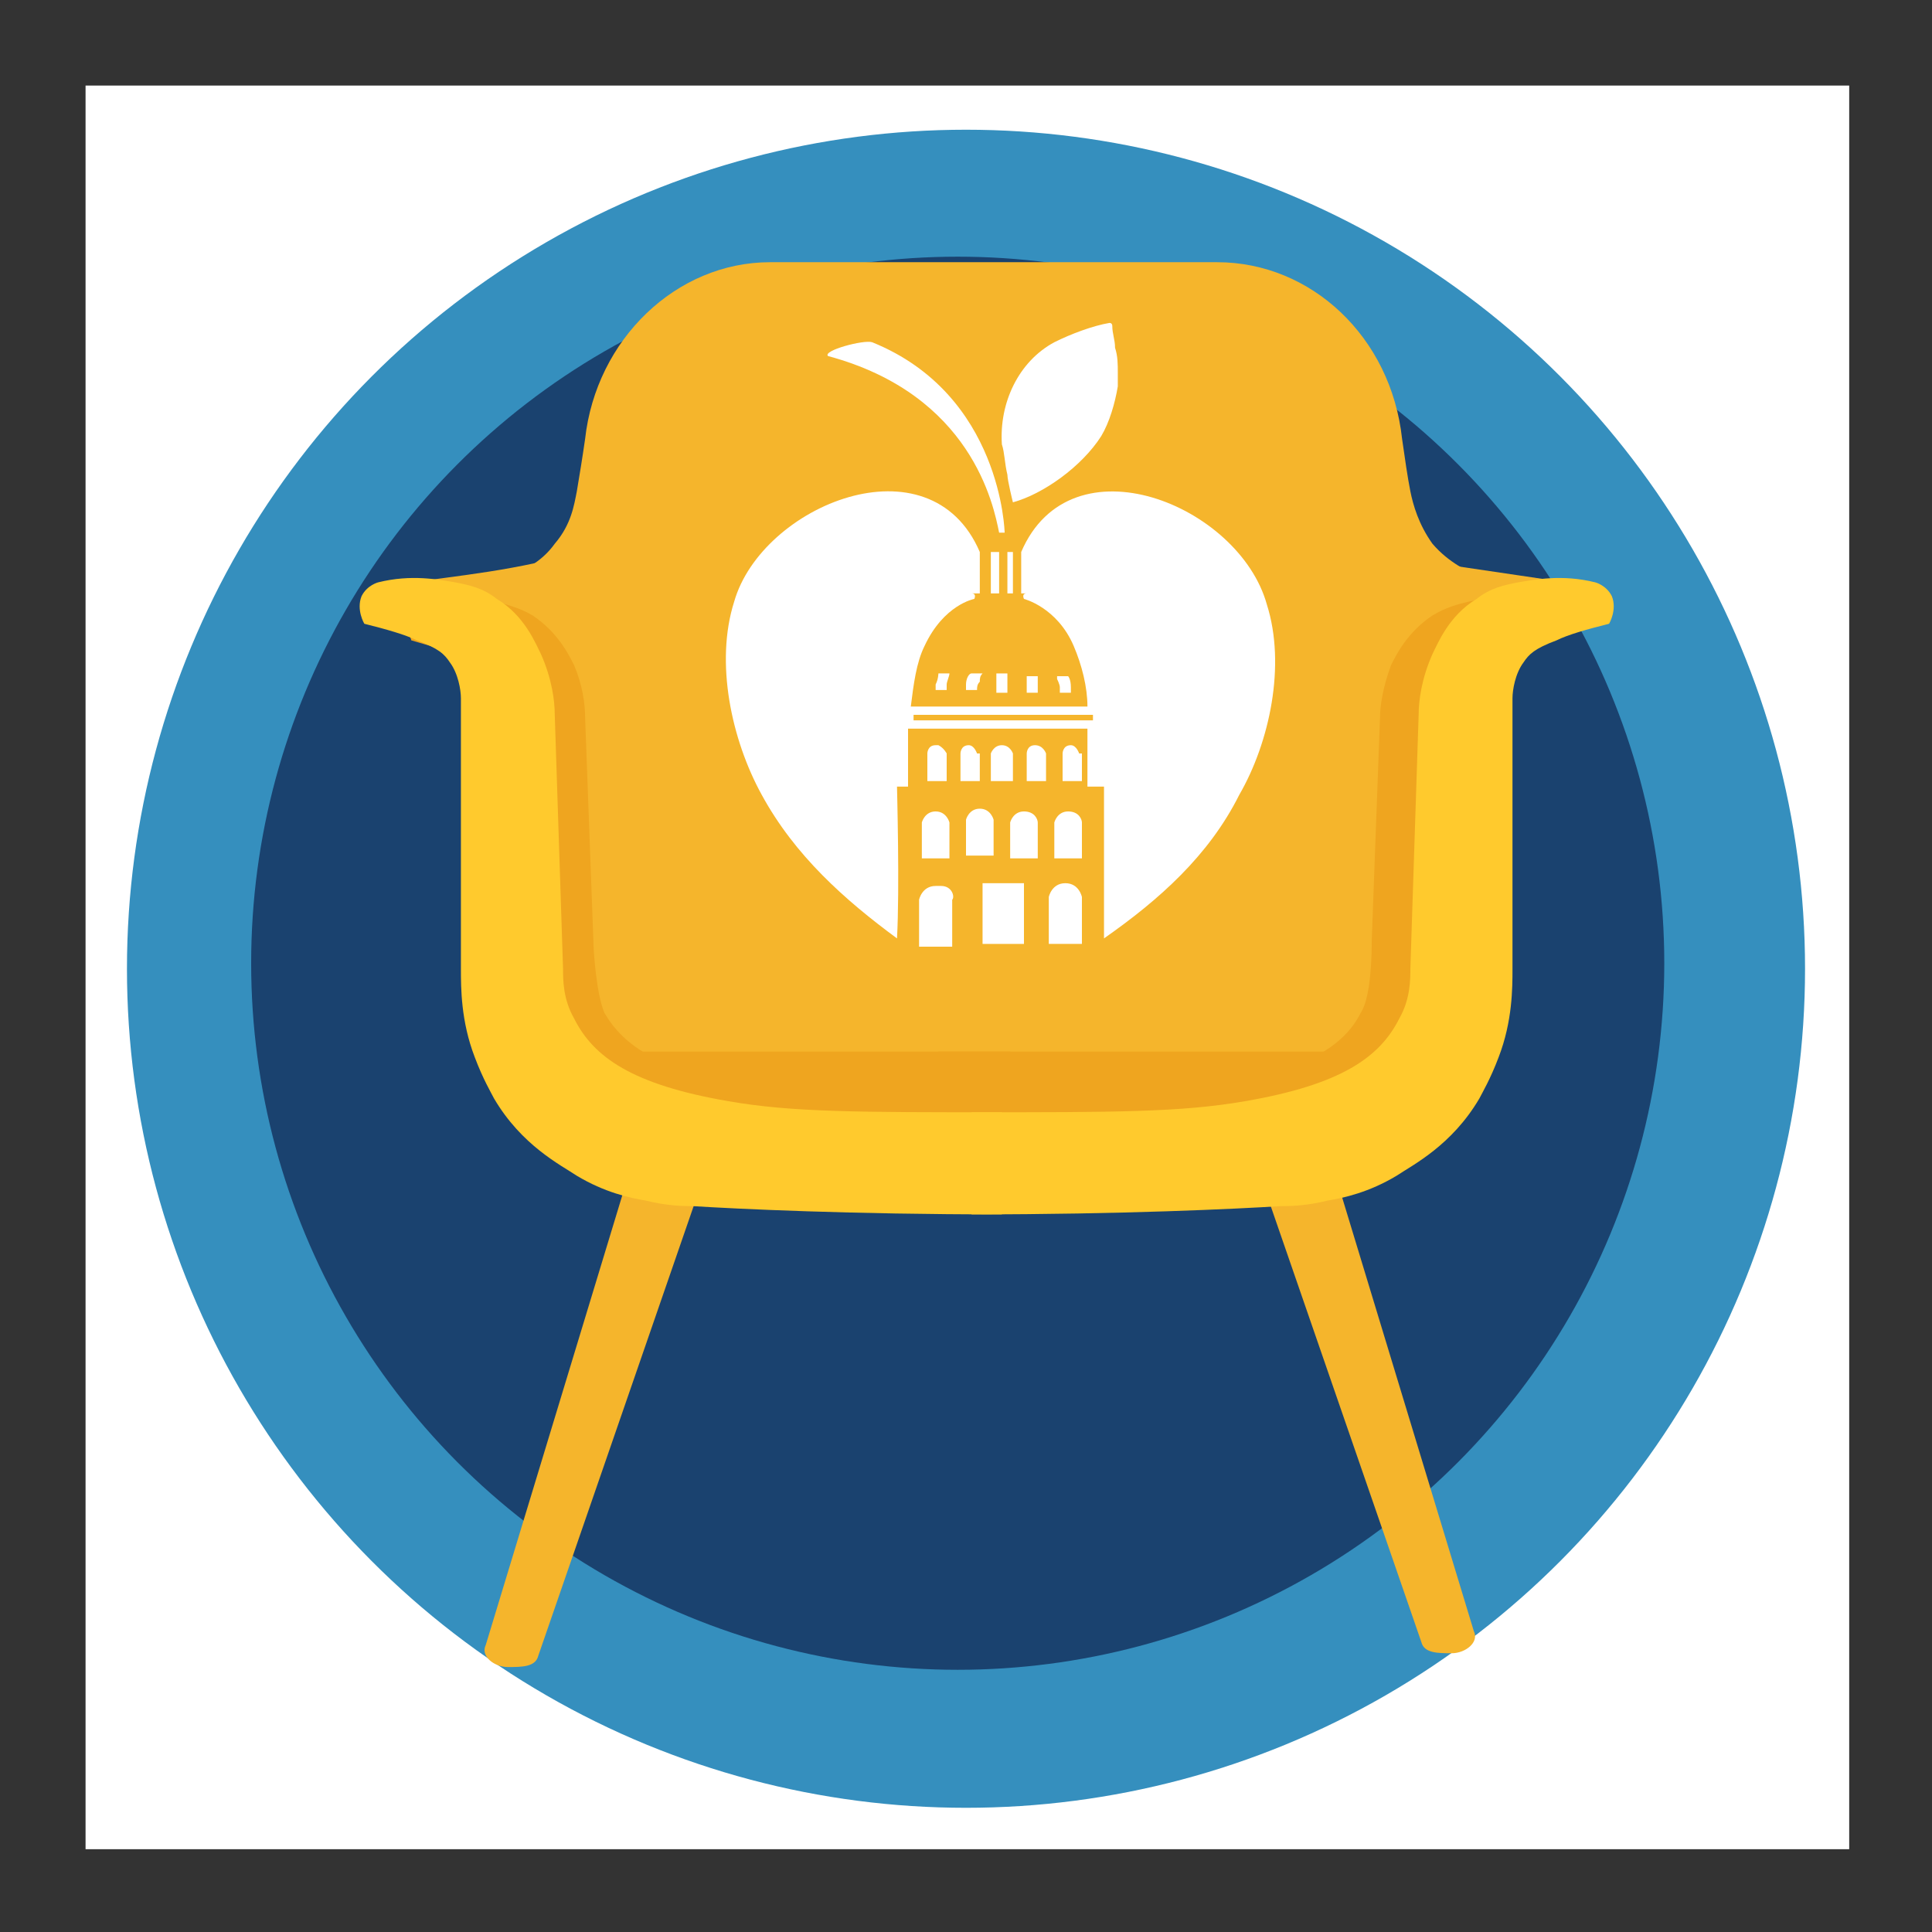
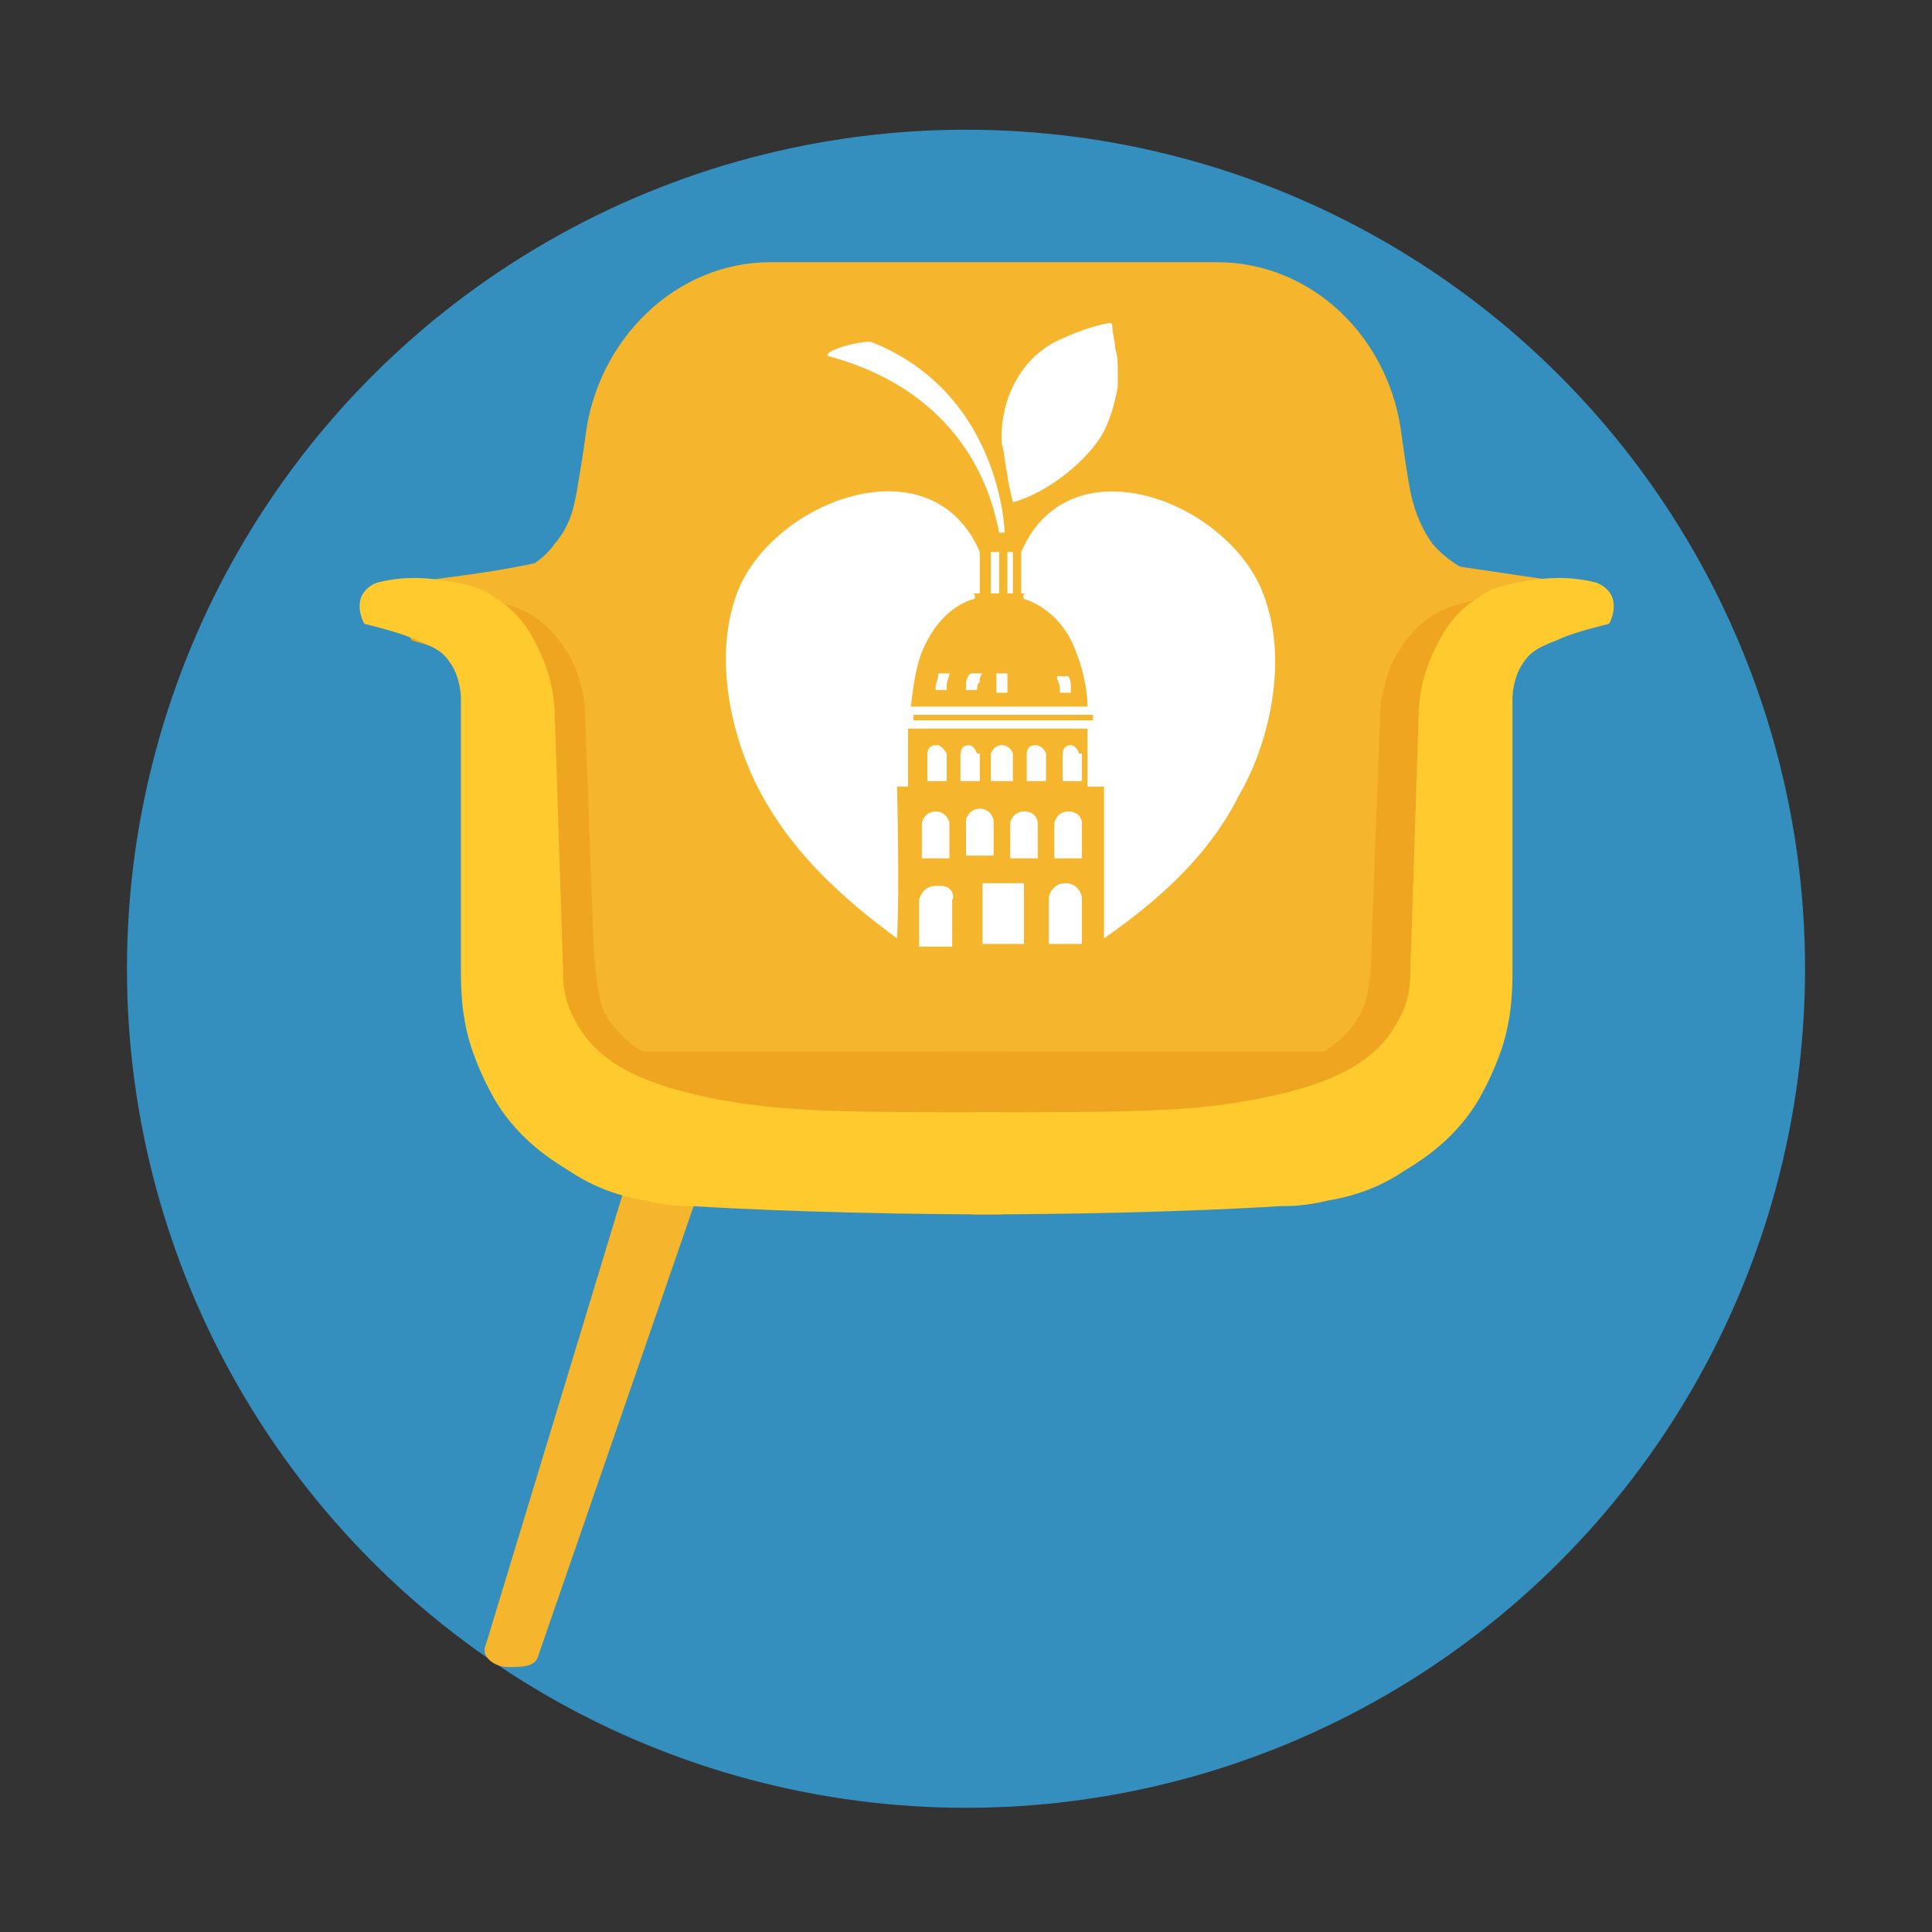
<svg xmlns="http://www.w3.org/2000/svg" version="1.1" id="Layer_1" x="0px" y="0px" viewBox="0 0 70 70" style="enable-background:new 0 0 70 70;" xml:space="preserve">
  <rect x="0" y="0" width="70" height="70" fill="#333333" stroke="none" />
  <style type="text/css">
	.st0{fill:#FFFFFF;}
	.st1{fill:#358FBE;}
	.st2{fill:#1A426F;}
	.st3{fill:#F5B52C;}
	.st4{fill:#EFA51F;}
	.st5{fill:#FFCA2D;}
</style>
  <g>
    <g>
-       <rect x="3.1" y="3.1" class="st0" width="63.9" height="63.9" />
      <circle class="st1" cx="35" cy="35.1" r="30.4" />
-       <circle class="st2" cx="34.7" cy="34.9" r="25.6" />
    </g>
    <path class="st3" d="M18.4,60.4c-0.5,0-1-0.4-0.8-0.8l7.5-24.7l2.9,0.5L19.5,60C19.4,60.4,18.9,60.4,18.4,60.4z" />
-     <path class="st3" d="M52.6,59.9c0.5,0,1-0.4,0.8-0.8l-7.5-24.7l-2.9,0.5l8.5,24.6C51.6,59.9,52.1,59.9,52.6,59.9z" />
    <g>
      <path class="st3" d="M37.2,10.5c-3.1-0.4-5,0.5-6.4,1.1c-0.7,0.3-1.7,0.7-2.9,1.6c-1.8,1.3-2.8,2.7-3.4,3.5    c-0.1,0.1-0.2,0.3-0.3,0.4c-1.1,1.7-2.4,2.8-4.8,3.3c-2.3,0.5-4.4,0.6-5.4,0.9c1.3,0.3,2.6,0.6,3.9,0.9v10.3    c0.5,1.3,1.1,8.1,1.6,9.1h17.6V10.5z" />
    </g>
    <g>
      <path class="st3" d="M53.5,32.5V22.1c1.3-0.3,2.6-0.6,3.9-0.9C56.1,21,54,20.7,52,20.4c-1.9-0.3-3.7-1.6-4.8-3.3    c-0.1-0.1-0.2-0.3-0.3-0.4c-0.6-0.8-1.6-2.2-3.4-3.5c-1.1-0.8-2.3-1.6-3-1.9c-1.4-0.6-3.1-1-5.3-0.7l-0.7,31H52    C52.5,40.5,53,33.8,53.5,32.5z" />
    </g>
    <g>
      <path class="st4" d="M27.1,39.3c-3.2-0.5-4.5-1.4-5.2-2.6c-0.3-0.7-0.4-2.3-0.4-2.6c-0.1-2.7-0.2-5.4-0.3-8.1    c0-0.5-0.1-1.2-0.4-1.9c-0.2-0.4-0.6-1.2-1.5-1.8c-0.5-0.3-1-0.4-1.3-0.5c-0.5-0.1-1.4-0.3-2.6,0c0,0-0.4,0.1-0.6,0.5    c-0.2,0.4,0.1,0.8,0.1,0.9c0.7,0.2,1.3,0.4,1.8,0.5c0.7,0.3,1,0.4,1.1,0.7c0.3,0.4,0.4,0.9,0.4,1.1c0,0.4,0,0.7,0,1.1    c0,2.5,0,5.1,0,7.6c0,0.6,0,1.7,0.4,2.8c0.3,0.7,0.5,1.2,0.6,1.3c0.9,1.5,2.2,2.1,2.7,2.4c1,0.5,1.8,0.7,2.3,0.8    c0.7,0.2,1.3,0.2,1.6,0.2h19.6c0.3,0,0.9,0,1.6-0.2c0.5-0.1,1.3-0.3,2.3-0.8c0.6-0.3,1.8-1,2.7-2.4c0.1-0.1,0.4-0.6,0.6-1.3    c0.4-1.2,0.5-2.2,0.4-2.8c0-2.5,0-5.1,0-7.6c0-0.4,0-0.7,0-1.1c0-0.3,0.1-0.7,0.4-1.1c0.2-0.2,0.4-0.4,1.1-0.7    c0.4-0.2,1-0.4,1.8-0.5c0,0,0.3-0.4,0.1-0.9c-0.2-0.4-0.5-0.5-0.6-0.5c-1.2-0.3-2.1-0.1-2.6,0c-0.4,0.1-0.8,0.2-1.3,0.5    c-0.9,0.6-1.3,1.4-1.5,1.8c-0.3,0.8-0.4,1.5-0.4,1.9c-0.1,2.7-0.2,5.4-0.3,8.1c0,0.3,0,2-0.4,2.6c-0.6,1.2-2,2.1-5.2,2.6H27.1z" />
    </g>
    <g>
      <path class="st3" d="M53.6,20.9c-0.4-0.2-1.1-0.5-1.7-1.2c-0.5-0.7-0.7-1.4-0.8-1.9c-0.1-0.5-0.2-1.2-0.3-1.9    c-0.4-3.7-3.3-6.4-6.7-6.4h-8h-0.2h-8c-3.4,0-6.3,2.8-6.7,6.4c-0.1,0.7-0.2,1.3-0.3,1.9c-0.1,0.5-0.2,1.2-0.8,1.9    c-0.5,0.7-1.2,1-1.7,1.2H53.6z" />
    </g>
    <g>
      <g>
        <path class="st0" d="M36.5,17.2c0,0.2,0.2,1,0.2,1c1.1-0.3,2.5-1.3,3.2-2.4c0.3-0.5,0.5-1.2,0.6-1.8c0-0.1,0-0.2,0-0.3     c0-0.1,0-0.2,0-0.2c0-0.3,0-0.6-0.1-0.9c0-0.3-0.1-0.5-0.1-0.8c0,0,0-0.1-0.1-0.1c-0.6,0.1-1.4,0.4-2,0.7c-1.3,0.7-2,2.2-1.9,3.7     C36.4,16.4,36.4,16.8,36.5,17.2z" />
      </g>
      <g>
        <g>
          <path class="st0" d="M35.4,27.3c0,0-0.1-0.3-0.3-0.3c0,0,0,0,0,0c-0.3,0-0.3,0.3-0.3,0.3v1h0h0.7V27.3z" />
        </g>
        <g>
          <path class="st0" d="M37.5,27C37.5,27,37.5,27,37.5,27c-0.3,0-0.3,0.3-0.3,0.3v1h0h0.7v-1C37.9,27.3,37.8,27,37.5,27z" />
        </g>
        <g>
          <path class="st0" d="M39.1,27.3c0,0-0.1-0.3-0.3-0.3c0,0,0,0,0,0c-0.3,0-0.3,0.3-0.3,0.3v1h0h0.7V27.3z" />
        </g>
        <g>
          <path class="st0" d="M36.7,27.3c0,0-0.1-0.3-0.4-0.3c0,0,0,0,0,0c-0.3,0-0.4,0.3-0.4,0.3v1h0h0.8V27.3z" />
        </g>
        <g>
          <path class="st0" d="M34.3,27.3c0,0-0.1-0.2-0.3-0.3c0,0-0.1,0-0.1,0c-0.3,0-0.3,0.3-0.3,0.3v1h0h0.7V27.3z" />
        </g>
        <g>
          <path class="st0" d="M33.4,29.8v1.3h0h1v-1.3c0,0-0.1-0.4-0.5-0.4c0,0,0,0,0,0C33.5,29.4,33.4,29.8,33.4,29.8z" />
        </g>
        <g>
          <path class="st0" d="M36,29.7c0,0-0.1-0.4-0.5-0.4c0,0,0,0,0,0c-0.4,0-0.5,0.4-0.5,0.4v1.3h0h1V29.7z" />
        </g>
        <g>
          <path class="st0" d="M37.1,29.4C37.1,29.4,37.1,29.4,37.1,29.4c-0.4,0-0.5,0.4-0.5,0.4v1.3h0h1v-1.3      C37.6,29.7,37.5,29.4,37.1,29.4z" />
        </g>
        <g>
          <path class="st0" d="M38.7,29.4C38.7,29.4,38.7,29.4,38.7,29.4c-0.4,0-0.5,0.4-0.5,0.4v1.3h0h1v-1.3      C39.2,29.7,39.1,29.4,38.7,29.4z" />
        </g>
        <g>
          <path class="st0" d="M34.1,32.1c-0.1,0-0.1,0-0.2,0c-0.5,0-0.6,0.5-0.6,0.5v1.6v0.1h1.2v-1.7C34.6,32.5,34.5,32.1,34.1,32.1z" />
        </g>
        <g>
          <path class="st0" d="M38.6,32C38.6,32,38.6,32,38.6,32c-0.5,0-0.6,0.5-0.6,0.5v1.6v0.1h1.2v-1.7C39.2,32.5,39.1,32,38.6,32z" />
        </g>
        <g>
          <polygon class="st0" points="36.5,25.1 36.5,24.5 36.5,24.4 36.1,24.4 36.1,25.1 36.1,25.1     " />
        </g>
        <g>
-           <path class="st0" d="M37.2,25.1h0.4c0-0.1,0-0.2,0-0.2c0-0.1,0-0.1,0-0.2c0-0.2,0-0.2,0-0.2h-0.4c0,0,0,0.1,0,0.1      c0,0.1,0,0.1,0,0.2C37.2,24.8,37.2,25,37.2,25.1z" />
-         </g>
+           </g>
        <g>
          <path class="st0" d="M35,24.8c0,0.1,0,0.2,0,0.2c0,0,0,0,0,0c0,0,0.4,0,0.4,0c0-0.1,0-0.2,0.1-0.3c0-0.1,0-0.2,0.1-0.3      c0,0,0,0,0,0h-0.4C35.1,24.4,35,24.6,35,24.8z" />
        </g>
        <g>
          <path class="st0" d="M33.9,24.8c0,0.1,0,0.2,0,0.2c0,0,0,0,0,0c0,0,0.4,0,0.4,0c0-0.1,0-0.2,0-0.2c0-0.1,0.1-0.3,0.1-0.4      c0,0,0,0,0,0H34C34,24.4,34,24.6,33.9,24.8z" />
        </g>
        <g>
          <path class="st0" d="M38.4,24.9c0,0.1,0,0.1,0,0.2h0h0.4c0-0.1,0-0.1,0-0.2c0,0,0,0,0,0c0-0.3-0.1-0.4-0.1-0.4h-0.4      c0,0,0,0,0,0.1C38.3,24.6,38.4,24.8,38.4,24.9C38.4,24.9,38.4,24.9,38.4,24.9z" />
        </g>
        <g>
          <path class="st0" d="M45.9,21.9c-1-3.6-7.1-6.1-8.9-1.9c0,0,0,0,0,0v0.3c0,0,0,0.8,0,1.2c0,0,0,0,0,0c0,0,0.2,0,0.2,0      c0,0,0,0,0,0c-0.2,0-0.1,0.2-0.1,0.2c0,0,1.2,0.3,1.8,1.7c0.3,0.7,0.5,1.5,0.5,2.2h-6.4h0c0.1-0.8,0.2-1.6,0.5-2.2      c0.7-1.5,1.8-1.7,1.8-1.7c0,0,0.1-0.2-0.1-0.2c0,0,0.3,0,0.3,0c0-0.3,0-1.2,0-1.2l0-0.3c-1.8-4.2-7.9-1.7-8.9,1.8      c-0.7,2.2-0.1,5,1,7c1.2,2.2,3,3.8,4.9,5.2c0.1-1.8,0-5.4,0-5.5l0.4,0c0-0.3,0-1.1,0-2.1h0h6.5c0,0.1,0,0.2,0,0.2s0,1.3,0,1.9      H40c0,0.1,0,3.7,0,5.5c0,0,0,0,0,0c0,0,0,0,0,0c0,0,0,0,0,0c2-1.4,3.8-3,4.9-5.2C46,26.9,46.6,24.1,45.9,21.9z M33.1,26.1      L33.1,26.1c0-0.1,0-0.1,0-0.2h0h6.5c0,0.1,0,0.1,0,0.2H33.1z" />
        </g>
        <g>
          <polygon class="st0" points="36.2,20 36.2,20 35.9,20 35.9,20 35.9,21.5 36.2,21.5     " />
        </g>
        <g>
          <polygon class="st0" points="36.7,20 36.7,20 36.5,20 36.5,20 36.5,21.5 36.7,21.5     " />
        </g>
        <g>
          <rect x="35.6" y="32" class="st0" width="1.5" height="2.2" />
        </g>
        <g>
          <path class="st0" d="M36.2,19.3h0.2c0,0-0.1-5-4.8-6.9c-0.3-0.1-1.8,0.3-1.6,0.5C35.2,14.3,36,18.3,36.2,19.3z" />
        </g>
      </g>
    </g>
    <g>
      <path class="st4" d="M19.7,38.1c1.1,1.2,2.1,2.1,3.2,3.7c7.6-1,6.1,0.5,13.7-0.5v-3.2H19.7z" />
    </g>
    <g>
      <path class="st4" d="M34,38.1l-0.2,3.2c7.6,1,6.1-0.5,13.7,0.5c1.1-1.6,2.1-2.5,3.2-3.7H34z" />
    </g>
    <g>
      <path class="st5" d="M35.2,40.3c5.2,0,7.6,0,9.9-0.4c3.5-0.6,4.9-1.6,5.6-3c0.4-0.7,0.4-1.4,0.4-1.8c0.1-3.1,0.2-6.2,0.3-9.2    c0-0.5,0.1-1.3,0.5-2.2c0.2-0.4,0.6-1.4,1.6-2c0.5-0.4,1-0.5,1.5-0.6c0.6-0.1,1.6-0.3,2.8,0c0,0,0.4,0.1,0.6,0.5    c0.2,0.5-0.1,1-0.1,1c-0.8,0.2-1.5,0.4-1.9,0.6c-0.8,0.3-1,0.5-1.2,0.8c-0.3,0.4-0.4,1-0.4,1.3c0,0.4,0,0.8,0,1.2    c0,2.9,0,5.8,0,8.6c0,0.7,0,1.9-0.5,3.2c-0.3,0.8-0.6,1.3-0.7,1.5c-1,1.7-2.4,2.4-3,2.8c-1,0.6-1.9,0.8-2.5,0.9    c-0.8,0.2-1.4,0.2-1.7,0.2c-1.6,0.1-5.7,0.3-11.2,0.3C35.2,43,35.2,41.5,35.2,40.3z" />
    </g>
    <g>
      <path class="st5" d="M36.3,40.3c-5.2,0-7.6,0-9.9-0.4c-3.5-0.6-4.9-1.6-5.6-3c-0.4-0.7-0.4-1.4-0.4-1.8c-0.1-3.1-0.2-6.2-0.3-9.2    c0-0.5-0.1-1.3-0.5-2.2c-0.2-0.4-0.6-1.4-1.6-2c-0.5-0.4-1-0.5-1.5-0.6c-0.6-0.1-1.6-0.3-2.8,0c0,0-0.4,0.1-0.6,0.5    c-0.2,0.5,0.1,1,0.1,1c0.8,0.2,1.5,0.4,1.9,0.6c0.8,0.3,1,0.5,1.2,0.8c0.3,0.4,0.4,1,0.4,1.3c0,0.4,0,0.8,0,1.2c0,2.9,0,5.8,0,8.6    c0,0.7,0,1.9,0.5,3.2c0.3,0.8,0.6,1.3,0.7,1.5c1,1.7,2.4,2.4,3,2.8c1,0.6,1.9,0.8,2.5,0.9c0.8,0.2,1.4,0.2,1.7,0.2    c1.6,0.1,5.7,0.3,11.2,0.3C36.3,43,36.3,41.5,36.3,40.3z" />
    </g>
  </g>
</svg>